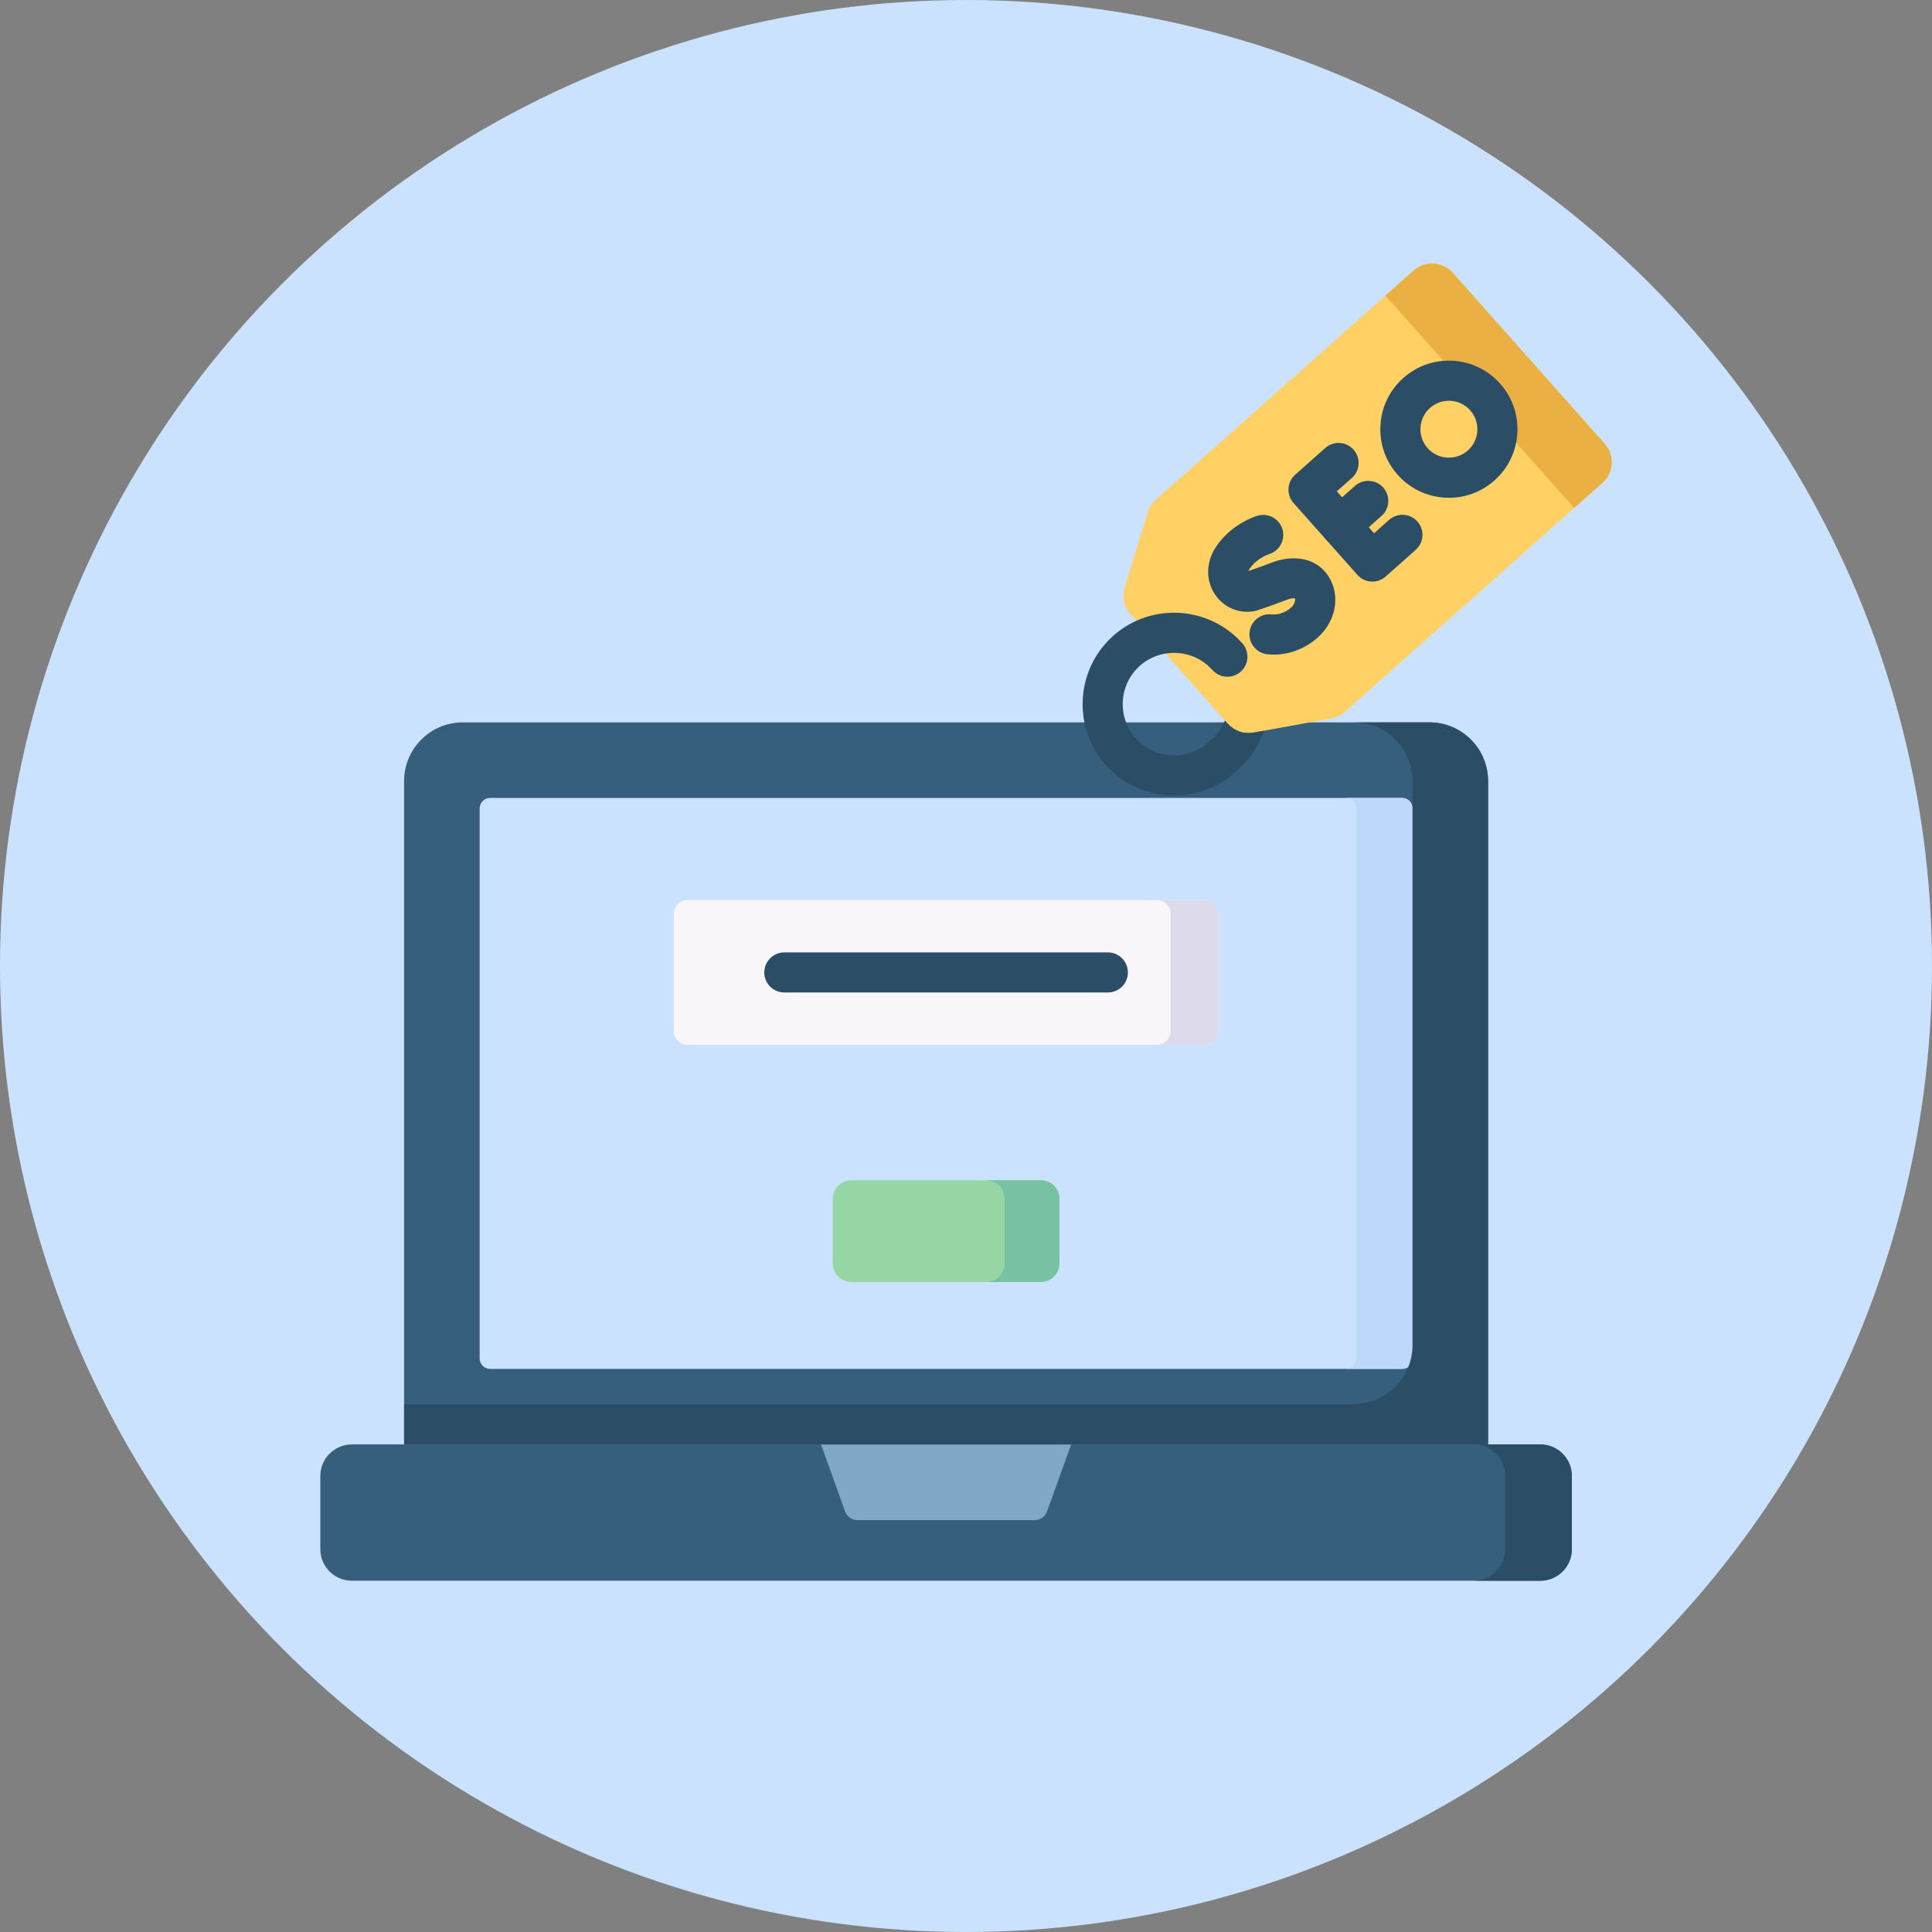
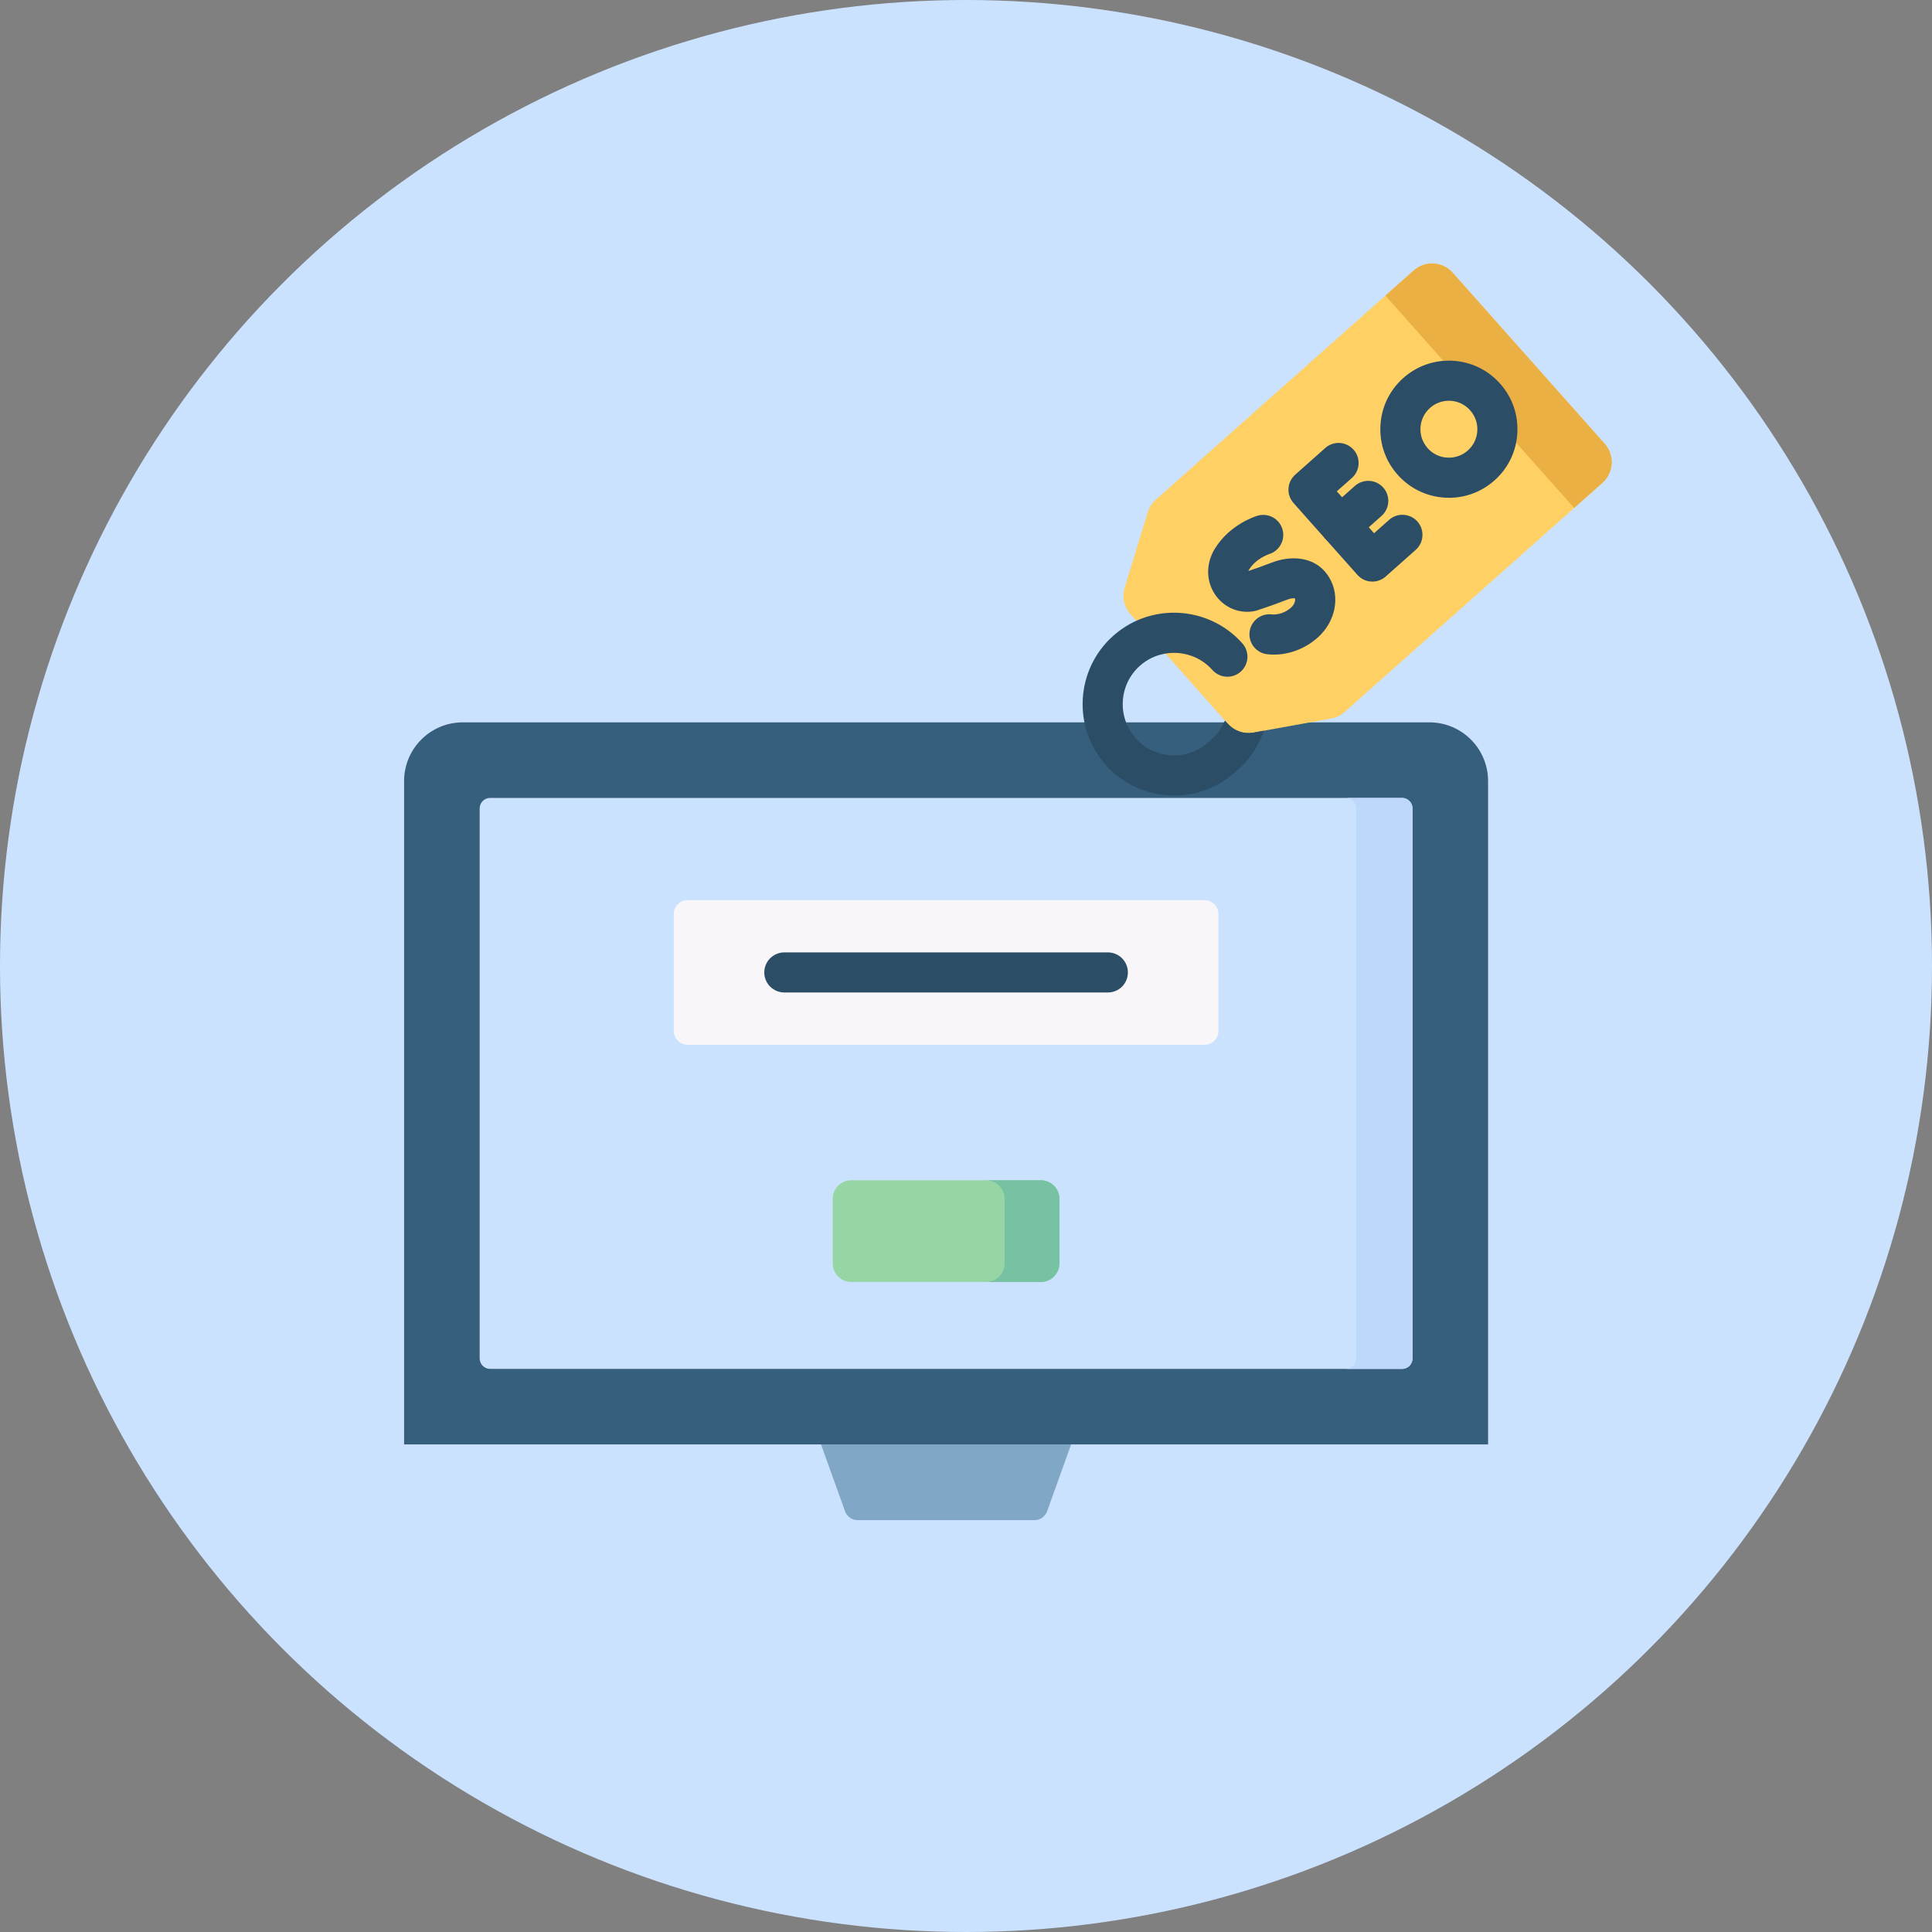
<svg xmlns="http://www.w3.org/2000/svg" width="44" height="44" viewBox="0 0 44 44" fill="none">
  <rect x="0" y="0" width="44" height="44" fill="#808080" stroke="none" />
  <circle cx="22" cy="22" r="22" fill="#CBE2FF" />
  <g clip-path="url(#clip0_1276_532)">
-     <path d="M35.079 36H8.014C7.617 36 7.295 35.678 7.295 35.281V33.615C7.295 33.218 7.617 32.896 8.014 32.896H35.079C35.477 32.896 35.798 33.218 35.798 33.615V35.281C35.798 35.678 35.477 36 35.079 36Z" fill="#365E7D" />
-     <path d="M35.079 32.896H33.562C33.96 32.896 34.281 33.218 34.281 33.615V35.281C34.281 35.678 33.959 36 33.562 36H35.079C35.476 36 35.798 35.678 35.798 35.281V33.615C35.798 33.218 35.476 32.896 35.079 32.896Z" fill="#2B4D66" />
    <path d="M23.561 34.62H19.531C19.469 34.62 19.408 34.601 19.357 34.565C19.306 34.529 19.267 34.478 19.246 34.42L18.698 32.896H24.394L23.847 34.42C23.826 34.478 23.787 34.529 23.736 34.565C23.685 34.601 23.624 34.62 23.561 34.62Z" fill="#81A7C6" />
    <path d="M33.89 32.896H9.203V17.788C9.203 17.05 9.802 16.451 10.54 16.451H32.553C33.291 16.451 33.89 17.05 33.89 17.788V32.896Z" fill="#365E7D" />
    <path d="M10.924 30.937V18.411C10.924 18.347 10.949 18.287 10.994 18.242C11.039 18.197 11.099 18.172 11.163 18.172H31.93C31.994 18.172 32.055 18.197 32.099 18.242C32.144 18.287 32.169 18.347 32.169 18.411V30.937C32.169 30.968 32.163 30.999 32.151 31.028C32.139 31.057 32.122 31.084 32.099 31.106C32.077 31.128 32.051 31.146 32.022 31.158C31.993 31.17 31.962 31.176 31.93 31.176H11.163C11.099 31.176 11.039 31.151 10.994 31.106C10.949 31.061 10.924 31 10.924 30.937Z" fill="#CBE2FF" />
    <path d="M31.931 18.172H30.648C30.711 18.172 30.772 18.197 30.817 18.242C30.861 18.287 30.887 18.347 30.887 18.411V30.937C30.887 30.968 30.88 30.999 30.868 31.028C30.856 31.057 30.839 31.084 30.817 31.106C30.794 31.128 30.768 31.146 30.739 31.158C30.71 31.17 30.679 31.176 30.648 31.176H31.931C31.962 31.176 31.993 31.17 32.022 31.158C32.051 31.146 32.078 31.128 32.1 31.106C32.122 31.084 32.139 31.057 32.151 31.028C32.163 30.999 32.17 30.968 32.17 30.937V18.411C32.17 18.347 32.145 18.287 32.1 18.242C32.055 18.197 31.994 18.172 31.931 18.172Z" fill="#BED8FB" />
    <path d="M25.613 13.385C25.582 13.489 25.577 13.598 25.6 13.704C25.623 13.809 25.673 13.907 25.745 13.988L27.963 16.484C28.035 16.564 28.126 16.625 28.228 16.66C28.331 16.696 28.44 16.704 28.546 16.685L30.316 16.364C30.43 16.344 30.535 16.292 30.622 16.216L36.495 10.996C36.755 10.765 36.778 10.367 36.547 10.107L33.085 6.211C32.854 5.951 32.456 5.928 32.196 6.159L26.323 11.379C26.237 11.456 26.173 11.555 26.139 11.665L25.613 13.385Z" fill="#FFD064" />
    <path d="M35.85 11.569L36.495 10.996C36.557 10.941 36.607 10.874 36.643 10.8C36.679 10.726 36.7 10.645 36.705 10.562C36.71 10.48 36.698 10.397 36.671 10.319C36.644 10.241 36.602 10.169 36.547 10.107L33.085 6.211C32.854 5.952 32.456 5.928 32.196 6.159L31.551 6.732L35.85 11.569Z" fill="#EBB044" />
    <path d="M31.255 13.245C31.191 13.245 31.127 13.232 31.068 13.206C31.009 13.179 30.956 13.14 30.914 13.092L29.459 11.456C29.419 11.411 29.389 11.359 29.369 11.302C29.349 11.245 29.341 11.185 29.345 11.125C29.348 11.066 29.363 11.007 29.39 10.953C29.416 10.899 29.452 10.851 29.497 10.811L30.187 10.198C30.277 10.12 30.395 10.081 30.515 10.088C30.635 10.097 30.746 10.151 30.826 10.241C30.906 10.33 30.947 10.448 30.941 10.567C30.935 10.687 30.882 10.8 30.793 10.881L30.445 11.19L31.293 12.144L31.641 11.835C31.732 11.756 31.85 11.717 31.97 11.725C32.089 11.733 32.201 11.788 32.281 11.877C32.36 11.967 32.401 12.084 32.395 12.204C32.389 12.324 32.336 12.436 32.248 12.517L31.558 13.13C31.475 13.204 31.367 13.245 31.255 13.245Z" fill="#2B4D66" />
    <path d="M30.528 12.427C30.435 12.427 30.345 12.399 30.268 12.346C30.192 12.294 30.134 12.219 30.101 12.133C30.068 12.046 30.062 11.952 30.084 11.862C30.106 11.772 30.155 11.691 30.224 11.629L30.863 11.061C30.954 10.983 31.072 10.944 31.191 10.952C31.311 10.96 31.422 11.014 31.502 11.104C31.582 11.194 31.623 11.311 31.617 11.431C31.611 11.55 31.558 11.663 31.47 11.744L30.831 12.312C30.747 12.386 30.639 12.427 30.528 12.427ZM29.013 14.908C28.963 14.908 28.913 14.905 28.863 14.9C28.742 14.887 28.632 14.827 28.556 14.732C28.48 14.638 28.445 14.517 28.458 14.397C28.485 14.146 28.71 13.964 28.961 13.992C29.017 13.998 29.214 14.005 29.402 13.838C29.5 13.751 29.501 13.655 29.492 13.628C29.47 13.622 29.405 13.62 29.293 13.664C29.068 13.752 28.84 13.833 28.611 13.907C28.588 13.914 28.564 13.919 28.54 13.923C28.195 13.975 27.861 13.825 27.667 13.532C27.464 13.225 27.464 12.827 27.668 12.495C28.006 11.947 28.576 11.764 28.64 11.745C28.755 11.711 28.88 11.724 28.986 11.781C29.092 11.838 29.171 11.935 29.206 12.05C29.241 12.166 29.229 12.29 29.172 12.397C29.116 12.503 29.019 12.583 28.904 12.619C28.891 12.623 28.6 12.723 28.446 12.974C28.44 12.983 28.435 12.994 28.431 13.004C28.609 12.945 28.785 12.882 28.96 12.814C29.371 12.653 29.96 12.643 30.268 13.146C30.531 13.575 30.422 14.153 30.009 14.521C29.727 14.771 29.371 14.908 29.013 14.908ZM33 11.337C32.968 11.337 32.937 11.336 32.906 11.334C32.489 11.309 32.108 11.124 31.831 10.812C31.553 10.501 31.414 10.1 31.439 9.683C31.463 9.267 31.648 8.885 31.96 8.608C32.272 8.331 32.674 8.192 33.089 8.216C33.506 8.241 33.888 8.426 34.165 8.738H34.165C34.442 9.049 34.581 9.451 34.556 9.867C34.532 10.283 34.347 10.665 34.035 10.942C33.747 11.198 33.382 11.337 33 11.337ZM32.997 9.127C32.838 9.127 32.685 9.185 32.567 9.291C32.438 9.406 32.361 9.564 32.35 9.737C32.34 9.91 32.398 10.076 32.513 10.206C32.569 10.27 32.638 10.322 32.715 10.359C32.791 10.396 32.874 10.418 32.959 10.422C33.132 10.432 33.299 10.375 33.428 10.26C33.558 10.145 33.635 9.986 33.645 9.813C33.655 9.64 33.597 9.474 33.482 9.345C33.426 9.281 33.357 9.229 33.281 9.192C33.204 9.154 33.121 9.133 33.036 9.128C33.023 9.127 33.01 9.127 32.997 9.127ZM28.546 16.685C28.439 16.704 28.33 16.696 28.228 16.66C28.126 16.625 28.035 16.564 27.963 16.484L27.897 16.409C27.775 16.681 27.643 16.797 27.545 16.883L27.515 16.91C27.033 17.338 26.292 17.294 25.864 16.812C25.436 16.331 25.479 15.59 25.961 15.162C26.125 15.016 26.326 14.92 26.542 14.885C26.926 14.82 27.334 14.947 27.612 15.259C27.652 15.304 27.7 15.34 27.754 15.366C27.808 15.393 27.866 15.408 27.926 15.411C27.986 15.415 28.046 15.407 28.103 15.387C28.159 15.367 28.212 15.337 28.256 15.297C28.301 15.257 28.338 15.209 28.364 15.155C28.39 15.101 28.405 15.042 28.409 14.982C28.412 14.922 28.404 14.863 28.384 14.806C28.365 14.749 28.334 14.697 28.294 14.652C27.674 13.955 26.687 13.773 25.879 14.138C25.688 14.225 25.511 14.34 25.354 14.479C24.496 15.242 24.418 16.561 25.181 17.419C25.592 17.881 26.164 18.117 26.739 18.117C27.231 18.117 27.725 17.944 28.121 17.592L28.147 17.569C28.307 17.429 28.576 17.193 28.788 16.641L28.546 16.685Z" fill="#2B4D66" />
    <path d="M27.432 23.794H15.66C15.619 23.794 15.578 23.786 15.54 23.77C15.501 23.754 15.466 23.731 15.437 23.701C15.408 23.672 15.385 23.637 15.369 23.599C15.353 23.561 15.345 23.52 15.345 23.478V20.815C15.345 20.731 15.378 20.651 15.437 20.592C15.496 20.533 15.577 20.499 15.66 20.499H27.432C27.516 20.499 27.596 20.533 27.656 20.592C27.715 20.651 27.748 20.731 27.748 20.815V23.478C27.748 23.52 27.74 23.561 27.724 23.599C27.708 23.637 27.685 23.672 27.656 23.701C27.626 23.731 27.591 23.754 27.553 23.77C27.515 23.786 27.474 23.794 27.432 23.794Z" fill="#F9F6F9" />
-     <path d="M27.433 20.499H26.346C26.429 20.499 26.51 20.533 26.569 20.592C26.628 20.651 26.661 20.731 26.661 20.815V23.478C26.661 23.52 26.653 23.561 26.637 23.599C26.622 23.637 26.598 23.672 26.569 23.701C26.54 23.731 26.505 23.754 26.466 23.77C26.428 23.786 26.387 23.794 26.346 23.794H27.433C27.475 23.794 27.516 23.786 27.554 23.77C27.592 23.754 27.627 23.731 27.656 23.701C27.686 23.672 27.709 23.637 27.725 23.599C27.741 23.561 27.749 23.52 27.749 23.478V20.815C27.749 20.773 27.741 20.733 27.725 20.694C27.709 20.656 27.686 20.621 27.656 20.592C27.627 20.562 27.592 20.539 27.554 20.523C27.516 20.508 27.475 20.499 27.433 20.499Z" fill="#DDDAEC" />
    <path d="M23.705 29.196H19.387C19.275 29.196 19.168 29.152 19.088 29.072C19.009 28.993 18.965 28.886 18.965 28.774V27.302C18.965 27.19 19.009 27.083 19.088 27.004C19.168 26.924 19.275 26.88 19.387 26.88H23.705C23.817 26.88 23.925 26.924 24.004 27.004C24.083 27.083 24.128 27.19 24.128 27.302V28.774C24.128 28.829 24.117 28.884 24.095 28.935C24.074 28.987 24.043 29.033 24.004 29.072C23.965 29.112 23.918 29.143 23.867 29.164C23.816 29.185 23.761 29.196 23.705 29.196Z" fill="#95D6A4" />
    <path d="M23.705 26.88H22.457C22.569 26.88 22.677 26.924 22.756 27.004C22.835 27.083 22.879 27.19 22.879 27.302V28.774C22.879 28.829 22.869 28.884 22.847 28.935C22.826 28.987 22.795 29.033 22.756 29.072C22.716 29.112 22.67 29.143 22.619 29.164C22.567 29.185 22.512 29.196 22.457 29.196H23.705C23.761 29.196 23.816 29.185 23.867 29.164C23.918 29.143 23.965 29.112 24.004 29.072C24.043 29.033 24.074 28.987 24.096 28.935C24.117 28.884 24.128 28.829 24.128 28.774V27.302C24.128 27.19 24.083 27.083 24.004 27.004C23.925 26.924 23.817 26.88 23.705 26.88Z" fill="#78C2A4" />
    <path d="M25.231 22.603H17.863C17.742 22.603 17.626 22.555 17.54 22.47C17.454 22.384 17.406 22.268 17.406 22.147C17.406 22.026 17.454 21.909 17.54 21.824C17.626 21.738 17.742 21.69 17.863 21.69H25.231C25.352 21.69 25.468 21.738 25.554 21.824C25.639 21.909 25.687 22.026 25.687 22.147C25.687 22.268 25.639 22.384 25.554 22.47C25.468 22.555 25.352 22.603 25.231 22.603Z" fill="#2B4D66" />
-     <path d="M33.89 17.788C33.89 17.05 33.291 16.451 32.553 16.451H30.832C31.571 16.451 32.169 17.05 32.169 17.788V30.633C32.169 31.376 31.567 31.979 30.824 31.979H9.203V32.896H33.89V17.788Z" fill="#2B4D66" />
  </g>
  <defs>
    <clipPath id="clip0_1276_532">
      <rect width="30" height="30" fill="white" transform="translate(7 6)" />
    </clipPath>
  </defs>
</svg>